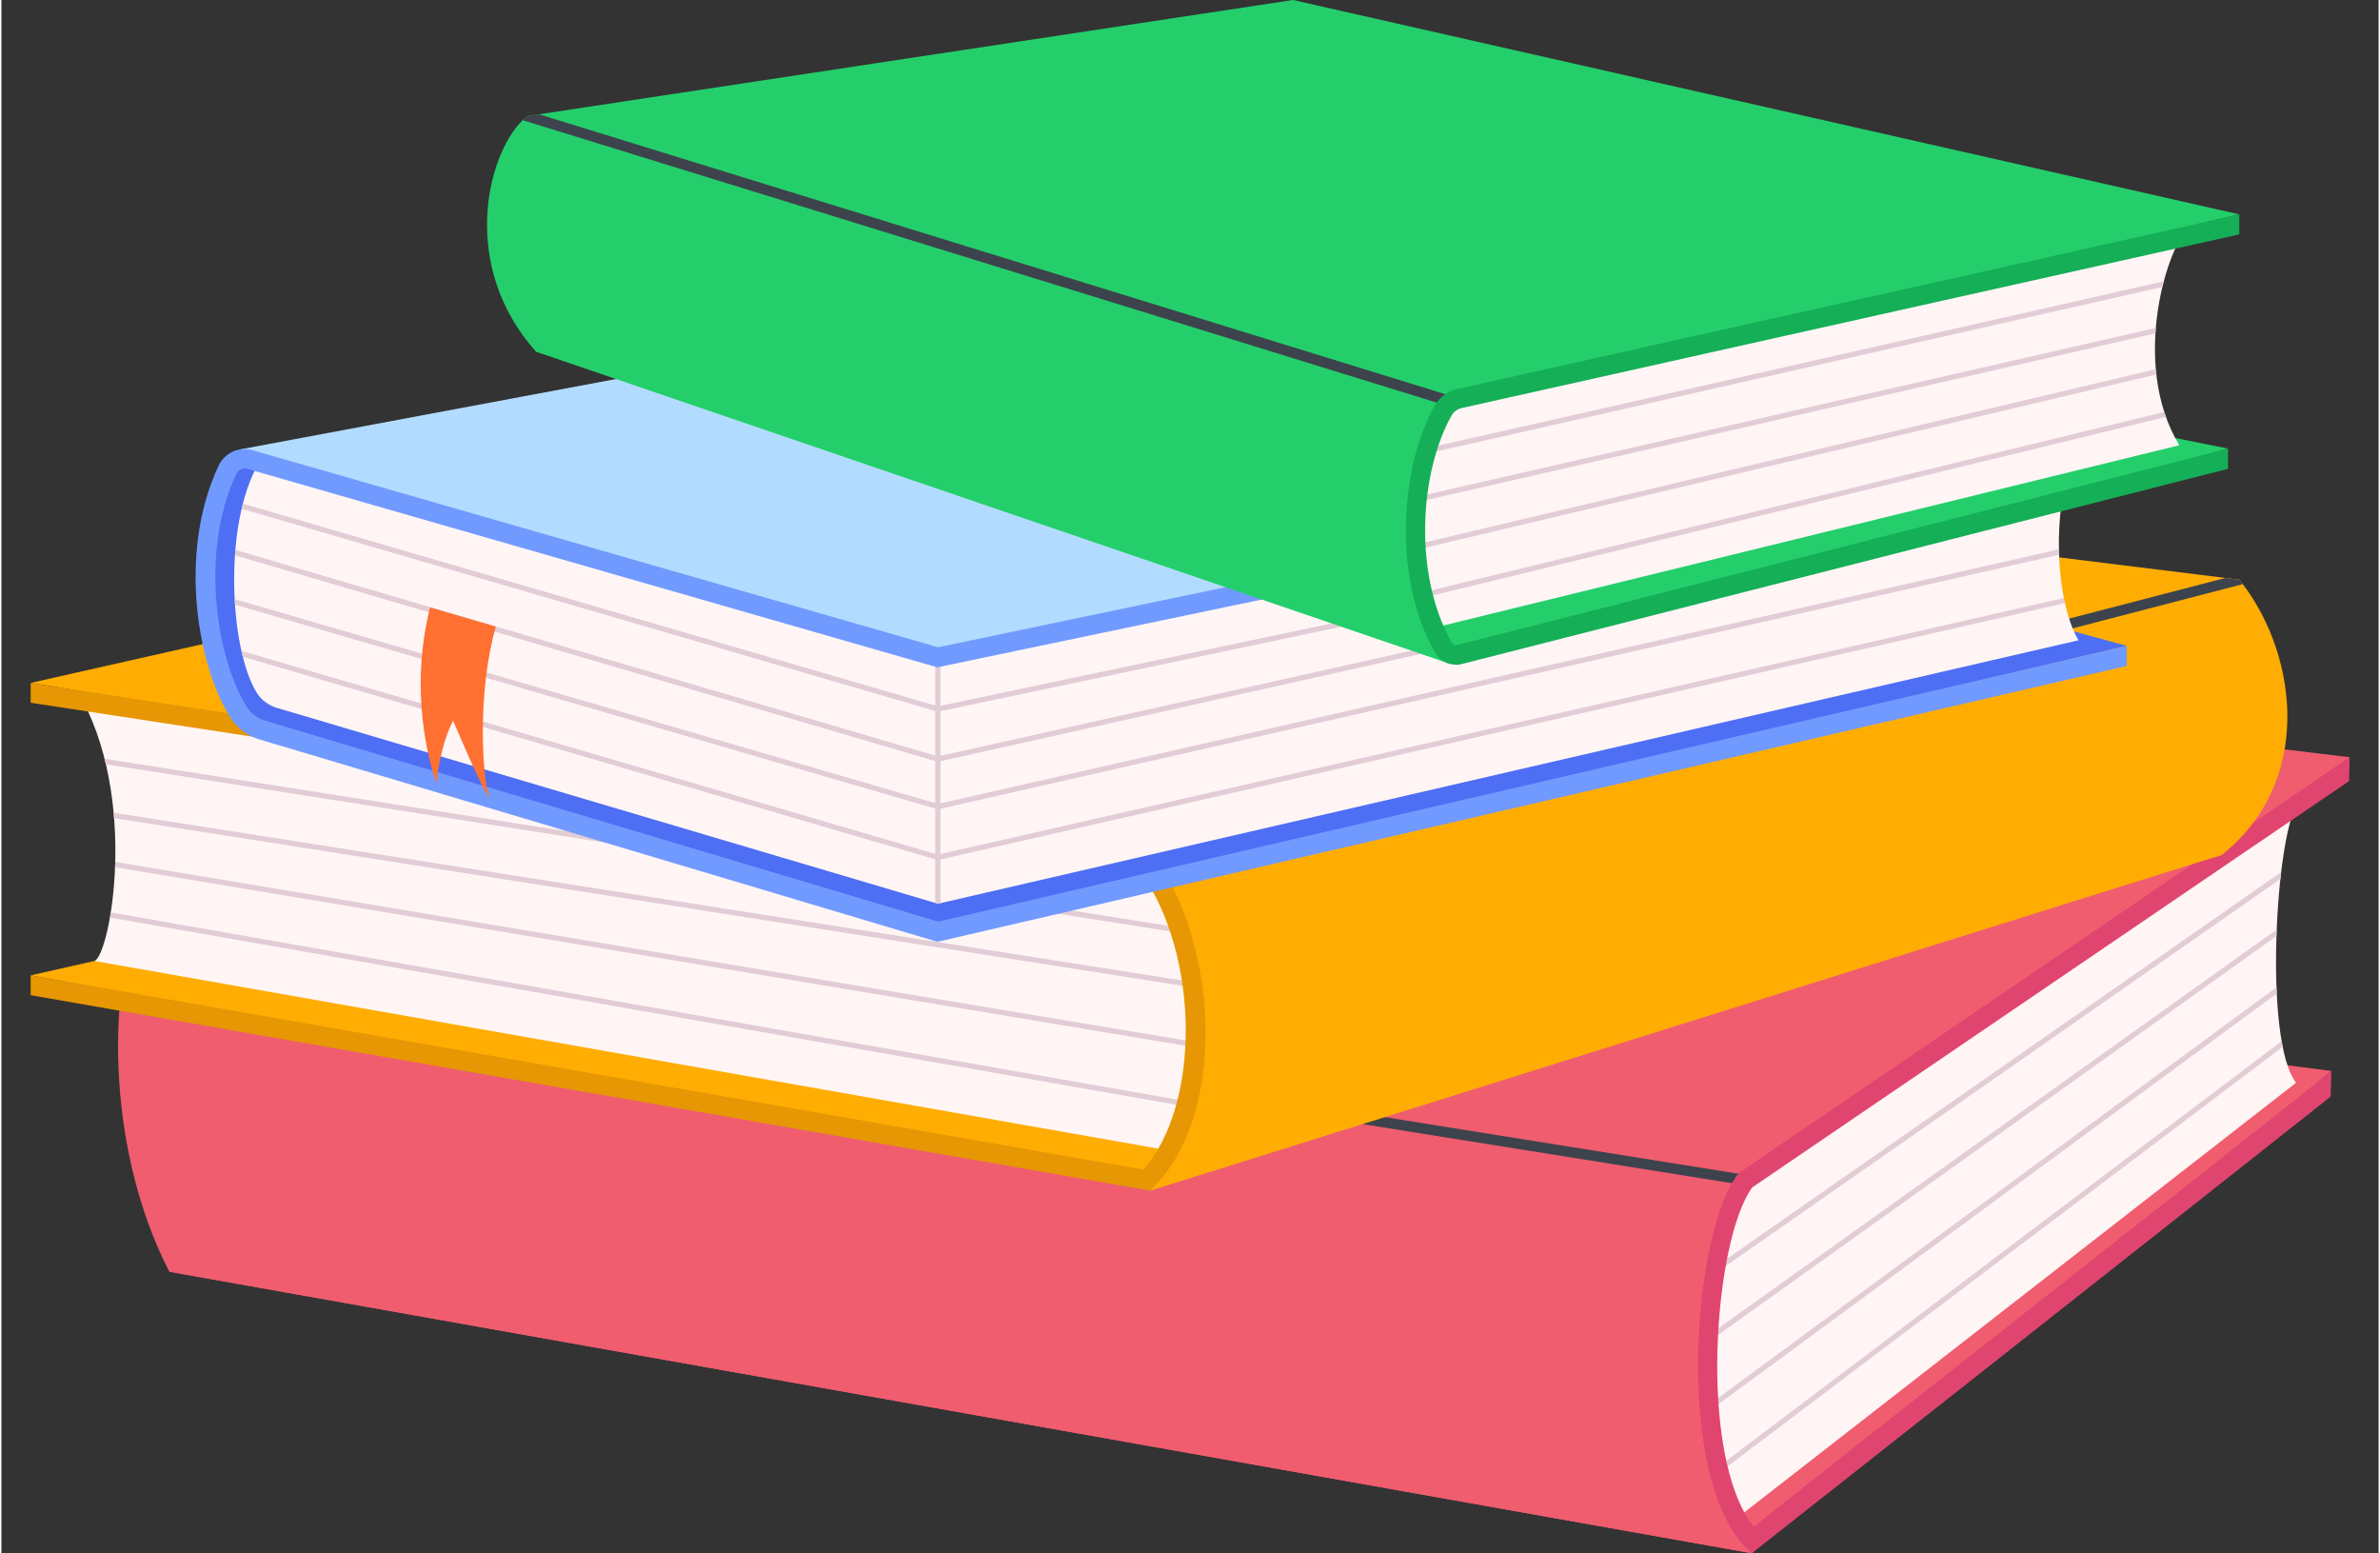
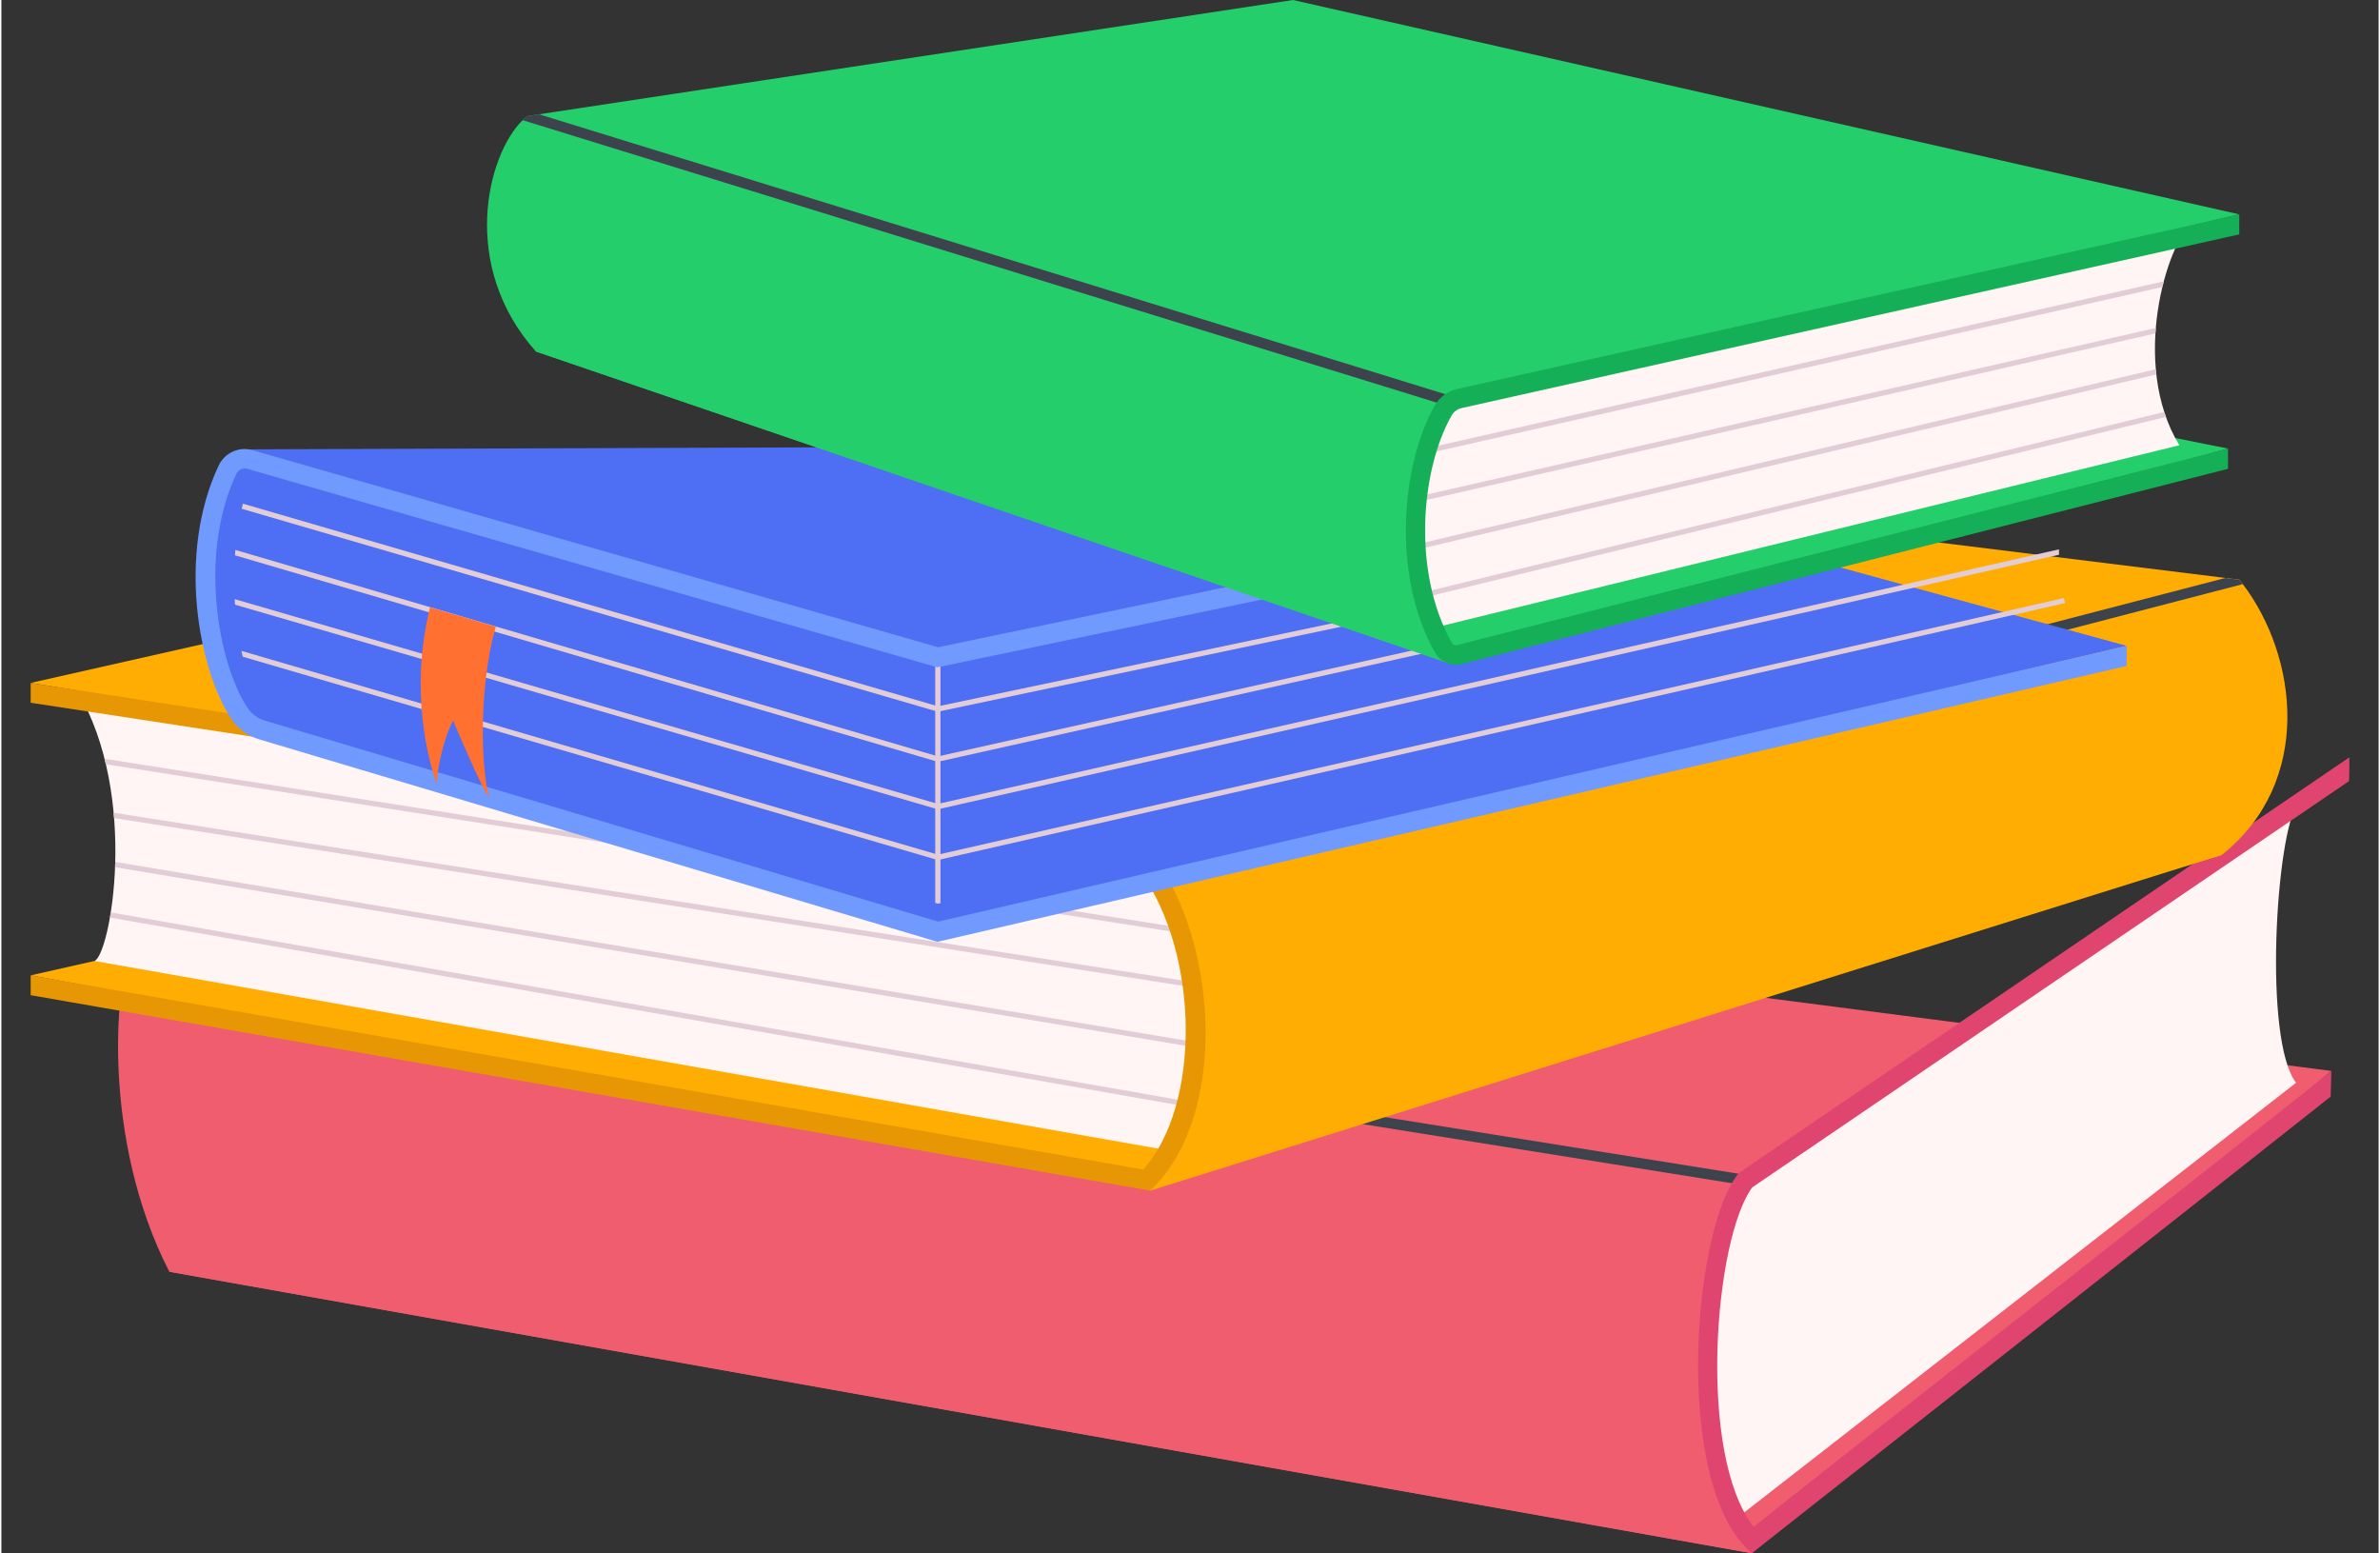
<svg xmlns="http://www.w3.org/2000/svg" id="_1_COVER" data-name="1 COVER" viewBox="0 0 259.2 169.33" aria-hidden="true" width="259px" height="169px">
  <rect x="0" y="0" width="259.2" height="169.33" fill="#333333" stroke="none" />
  <defs>
    <linearGradient class="cerosgradient" data-cerosgradient="true" id="CerosGradient_id629ab3456" gradientUnits="userSpaceOnUse" x1="50%" y1="100%" x2="50%" y2="0%">
      <stop offset="0%" stop-color="#d1d1d1" />
      <stop offset="100%" stop-color="#d1d1d1" />
    </linearGradient>
    <linearGradient />
    <style>
      .cls-1-68f0bde7f90a1{
        fill: none;
      }

      .cls-2-68f0bde7f90a1{
        fill: #ffad03;
      }

      .cls-3-68f0bde7f90a1{
        fill: #e2ccd6;
      }

      .cls-4-68f0bde7f90a1{
        fill: #719aff;
      }

      .cls-5-68f0bde7f90a1{
        clip-path: url(#clippath-168f0bde7f90a1);
      }

      .cls-6-68f0bde7f90a1{
        clip-path: url(#clippath-368f0bde7f90a1);
      }

      .cls-7-68f0bde7f90a1{
        clip-path: url(#clippath-268f0bde7f90a1);
      }

      .cls-8-68f0bde7f90a1{
        fill: #4e6ef4;
      }

      .cls-9-68f0bde7f90a1{
        fill: #ff7031;
      }

      .cls-10-68f0bde7f90a1{
        fill: #fff5f5;
      }

      .cls-11-68f0bde7f90a1{
        fill: #b2dcff;
      }

      .cls-12-68f0bde7f90a1{
        fill: #15af57;
      }

      .cls-13-68f0bde7f90a1{
        fill: #3d434c;
      }

      .cls-14-68f0bde7f90a1{
        fill: #e0456f;
      }

      .cls-15-68f0bde7f90a1{
        fill: #e69703;
      }

      .cls-16-68f0bde7f90a1{
        fill: #24cf6b;
      }

      .cls-17-68f0bde7f90a1{
        fill: #f05d6f;
      }

      .cls-18-68f0bde7f90a1{
        clip-path: url(#clippath68f0bde7f90a1);
      }
    </style>
    <clipPath id="clippath68f0bde7f90a1">
-       <path class="cls-1-68f0bde7f90a1" d="M250.2,118.04c-3.6-4.68-2.17-27.07.14-30.35-20.84,14.18-39.34,26.78-60.18,40.96-4.65,5.97-6.61,28.73-.66,36.64l60.7-47.25Z" />
-     </clipPath>
+       </clipPath>
    <clipPath id="clippath-168f0bde7f90a1">
      <path class="cls-1-68f0bde7f90a1" d="M124.89,94.16c3.82,6.4,8.18,21.84,2.22,31.23L10.14,104.76c1.68-.52,4.99-17.89-1.88-29.48l116.63,18.89Z" />
    </clipPath>
    <clipPath id="clippath-268f0bde7f90a1">
      <path class="cls-1-68f0bde7f90a1" d="M102.11,71.64L28.53,49.74c-4.46,6.44-3.73,21.04-.64,25.85.5.77,1.27,1.32,2.15,1.58l72.08,21.35,124.36-28.72c-2.59-4.24-3.67-16.92,1.68-24.84l-126.04,26.68Z" />
    </clipPath>
    <clipPath id="clippath-368f0bde7f90a1">
      <path class="cls-1-68f0bde7f90a1" d="M238.66,24.63c-2.4,1.83-6.64,14.9-1.19,23.91l-80.78,19.78c-5.08-7.55-3.01-18.6,1.17-24.62l80.8-19.08Z" />
    </clipPath>
  </defs>
  <g>
    <polygon class="cls-17-68f0bde7f90a1" points="254.05 116.75 190.84 169.32 18.3 138.64 112.03 98.4 254.05 116.75" />
    <path class="cls-17-68f0bde7f90a1" d="M190.84,169.33l-172.53-30.69c-7.37-14.32-6.24-32.19-3.48-37.45.1-.19.2-.37.31-.53l174.09,27.85.95.15.67,40.67Z" />
-     <polygon class="cls-17-68f0bde7f90a1" points="256.01 82.55 256 83.83 190.17 128.65 190.16 128.66 189.22 128.5 188.99 128.46 15.13 100.65 16.22 100.25 111.73 65.02 256.01 82.55" />
-     <path class="cls-10-68f0bde7f90a1" d="M250.2,118.04c-3.6-4.68-2.17-27.07.14-30.35-20.84,14.18-39.34,26.78-60.18,40.96-4.65,5.97-6.61,28.73-.66,36.64l60.7-47.25Z" />
+     <path class="cls-10-68f0bde7f90a1" d="M250.2,118.04c-3.6-4.68-2.17-27.07.14-30.35-20.84,14.18-39.34,26.78-60.18,40.96-4.65,5.97-6.61,28.73-.66,36.64l60.7-47.25" />
    <path class="cls-13-68f0bde7f90a1" d="M190.26,128.09l-.09.56-.09.56L14.82,101.18c.1-.19.2-.37.31-.53l174.09,27.85-.23-.04L15.13,100.65l1.08-.4,174.04,27.84Z" />
    <g class="cls-18-68f0bde7f90a1">
      <rect class="cls-3-68f0bde7f90a1" x="173.6" y="115.8" width="90.71" height=".57" transform="translate(-27.04 146.15) rotate(-34.9)" />
      <polygon class="cls-3-68f0bde7f90a1" points="182.25 149.05 181.92 148.58 255.84 95.8 256.17 96.26 182.25 149.05" />
      <rect class="cls-3-68f0bde7f90a1" x="174" y="127.52" width="94.19" height=".57" transform="translate(-32.74 155.84) rotate(-36.33)" />
      <polygon class="cls-3-68f0bde7f90a1" points="183.59 163.35 183.25 162.9 256.32 107.69 256.66 108.14 183.59 163.35" />
    </g>
    <path class="cls-14-68f0bde7f90a1" d="M256.01,82.55v1.29s-.03,1.31-.03,1.31l-65.07,44.29c-4.17,5.64-6.01,29.18.15,37,9.79-7.77,20.63-16.29,31.1-24.52,10.76-8.46,21.88-17.21,31.89-25.15l-.08,2.78c-12.86,10.19-63.13,49.79-63.13,49.79l-.67-.68c-7.6-7.78-5.79-33.32-1.17-40.18.11-.17.21-.32.33-.47l.24-.22,66.44-45.23Z" />
  </g>
  <g>
    <polygon class="cls-2-68f0bde7f90a1" points="120.63 79.82 242.13 93.19 124.89 128.65 3.19 106.33 120.63 79.82" />
    <path class="cls-2-68f0bde7f90a1" d="M242.13,93.19l-116.87,36.61-.36-35.64,119.11-30.98c.13.16.26.32.38.49,6.03,7.95,7.69,21.57-2.26,29.51Z" />
    <polygon class="cls-2-68f0bde7f90a1" points="244 63.19 124.89 94.16 3.19 74.45 120.63 47.94 242.46 63 244 63.19" />
    <path class="cls-13-68f0bde7f90a1" d="M244.39,63.68l-119.35,31.04-.14-.55-.14-.55,117.72-30.61,1.54.19c.13.16.26.32.38.49Z" />
    <path class="cls-10-68f0bde7f90a1" d="M124.89,94.16c3.82,6.4,8.18,21.84,2.22,31.23L10.14,104.76c1.68-.52,4.99-17.89-1.88-29.48l116.63,18.89Z" />
    <g class="cls-5-68f0bde7f90a1">
      <rect class="cls-3-68f0bde7f90a1" x="73.91" y="20.95" width=".57" height="143.88" transform="translate(-29.08 151.78) rotate(-81.08)" />
      <rect class="cls-3-68f0bde7f90a1" x="73" y="25.84" width=".57" height="145.25" transform="translate(-35.35 155.6) rotate(-81.08)" />
      <rect class="cls-3-68f0bde7f90a1" x="72.31" y="31.17" width=".57" height="146.21" transform="translate(-42.2 158.74) rotate(-80.53)" />
      <polygon class="cls-3-68f0bde7f90a1" points="139.87 122.5 0 97.95 .1 97.39 139.97 121.94 139.87 122.5" />
    </g>
    <path class="cls-15-68f0bde7f90a1" d="M125.26,129.8l-.56-.1L3.19,108.49v-2.16l121.32,21.17c6.25-7.03,6.16-23.25-.23-32.36L3.19,76.61v-2.15l122.31,18.73.26.35c6.75,9.2,8.03,27.55-.1,35.87l-.4.41Z" />
  </g>
  <g>
    <path class="cls-8-68f0bde7f90a1" d="M151.88,48.54l79.85,21.87-129.62,30.55-76.7-22.14c-1.42-2.88-4.33-9.78-3.16-18.56.66-4.97,2.4-8.81,3.78-11.27,41.95-.15,83.9-.3,125.85-.45Z" />
-     <polygon class="cls-11-68f0bde7f90a1" points="151.88 25.44 231.73 43.47 102.11 71.64 26.03 48.99 151.88 25.44" />
-     <path class="cls-10-68f0bde7f90a1" d="M102.11,71.64L28.53,49.74c-4.46,6.44-3.73,21.04-.64,25.85.5.77,1.27,1.32,2.15,1.58l72.08,21.35,124.36-28.72c-2.59-4.24-3.67-16.92,1.68-24.84l-126.04,26.68Z" />
    <g class="cls-7-68f0bde7f90a1">
      <rect class="cls-3-68f0bde7f90a1" x="101.82" y="66.35" width=".57" height="37.89" />
      <polygon class="cls-3-68f0bde7f90a1" points="102.09 77.59 102.03 77.57 18.22 53.14 18.38 52.59 102.12 77 230.21 50.03 230.33 50.58 102.09 77.59" />
      <polygon class="cls-3-68f0bde7f90a1" points="102.1 83.05 102.03 83.03 16.59 57.93 16.76 57.38 102.12 82.46 235.19 52.74 235.31 53.3 102.1 83.05" />
      <polygon class="cls-3-68f0bde7f90a1" points="102.1 88.23 102.03 88.21 14.28 62.66 14.43 62.11 102.11 87.64 238.6 56.65 238.73 57.21 102.1 88.23" />
      <polygon class="cls-3-68f0bde7f90a1" points="102.1 93.76 102.03 93.74 12.63 67.59 12.79 67.04 102.11 93.17 231.66 63.65 231.79 64.2 102.1 93.76" />
    </g>
    <path class="cls-4-68f0bde7f90a1" d="M25.62,51.65c-4.19,8.89-1.95,20.71,1.2,25.5.46.68,1.13,1.18,1.92,1.41l73.4,21.91,129.59-30.05v2.18l-129.65,30.07-.27-.07-73.67-21.99c-1.27-.36-2.36-1.17-3.1-2.28-3.51-5.32-5.93-17.87-1.35-27.58.66-1.39,2.21-2.1,3.7-1.67l74.75,21.48,129.58-27.08v2.18l-129.67,27.09L26.81,51.11c-.47-.14-.98.1-1.19.53Z" />
  </g>
  <g>
    <polygon class="cls-16-68f0bde7f90a1" points="140.83 28.62 242.79 48.9 157.86 72.32 58.28 38.32 140.83 28.62" />
    <path class="cls-16-68f0bde7f90a1" d="M157.86,43.7v28.62L58.28,38.32c-8.32-9.31-5.36-21.37-1.45-25.22.16-.16.33-.31.5-.44l100.54,31.05Z" />
    <polygon class="cls-16-68f0bde7f90a1" points="244 23.37 157.86 43.7 157.86 43.7 57.33 12.66 58.62 12.46 140.83 0 244 23.37" />
    <path class="cls-13-68f0bde7f90a1" d="M158.03,43.16l-.17.55h0s-.17.55-.17.55L56.83,13.1c.16-.16.33-.31.5-.44l1.3-.2,99.41,30.7Z" />
    <path class="cls-10-68f0bde7f90a1" d="M238.66,24.63c-2.4,1.83-6.64,14.9-1.19,23.91l-80.78,19.78c-5.08-7.55-3.01-18.6,1.17-24.62l80.8-19.08Z" />
    <g class="cls-6-68f0bde7f90a1">
      <rect class="cls-3-68f0bde7f90a1" x="145.27" y="40.29" width="96.11" height=".57" transform="translate(-4.19 43.7) rotate(-12.76)" />
      <rect class="cls-3-68f0bde7f90a1" x="143.35" y="45.57" width="97.29" height=".57" transform="translate(-5.39 43.91) rotate(-12.87)" />
      <rect class="cls-3-68f0bde7f90a1" x="142.21" y="50.14" width="101.95" height=".57" transform="translate(-6.42 45.9) rotate(-13.33)" />
      <rect class="cls-3-68f0bde7f90a1" x="148.02" y="54.58" width="96.13" height=".57" transform="translate(-7.41 47.94) rotate(-13.68)" />
    </g>
    <path class="cls-12-68f0bde7f90a1" d="M158.58,72.46c-.93,0-1.81-.5-2.28-1.34-4.72-8.35-3.68-20.47-.01-26.91.51-.9,1.39-1.56,2.42-1.8l85.3-19.04v2.18l-84.81,18.94c-.45.11-.83.39-1.06.78-3.38,5.93-4.34,17.1.01,24.81.11.2.34.3.54.25l84.09-21.42v2.2l-83.54,21.28c-.22.06-.44.09-.66.09Z" />
  </g>
  <path class="cls-9-68f0bde7f90a1" d="M46.74,66.21l7.17,2.1c-2,6.96-1.54,16.26-.7,18.63-.62-.44-3.96-8.38-3.96-8.38-1.25,2.38-1.9,6.35-1.74,7.02-.95-2.56-3.04-10.32-.77-19.38Z" />
</svg>